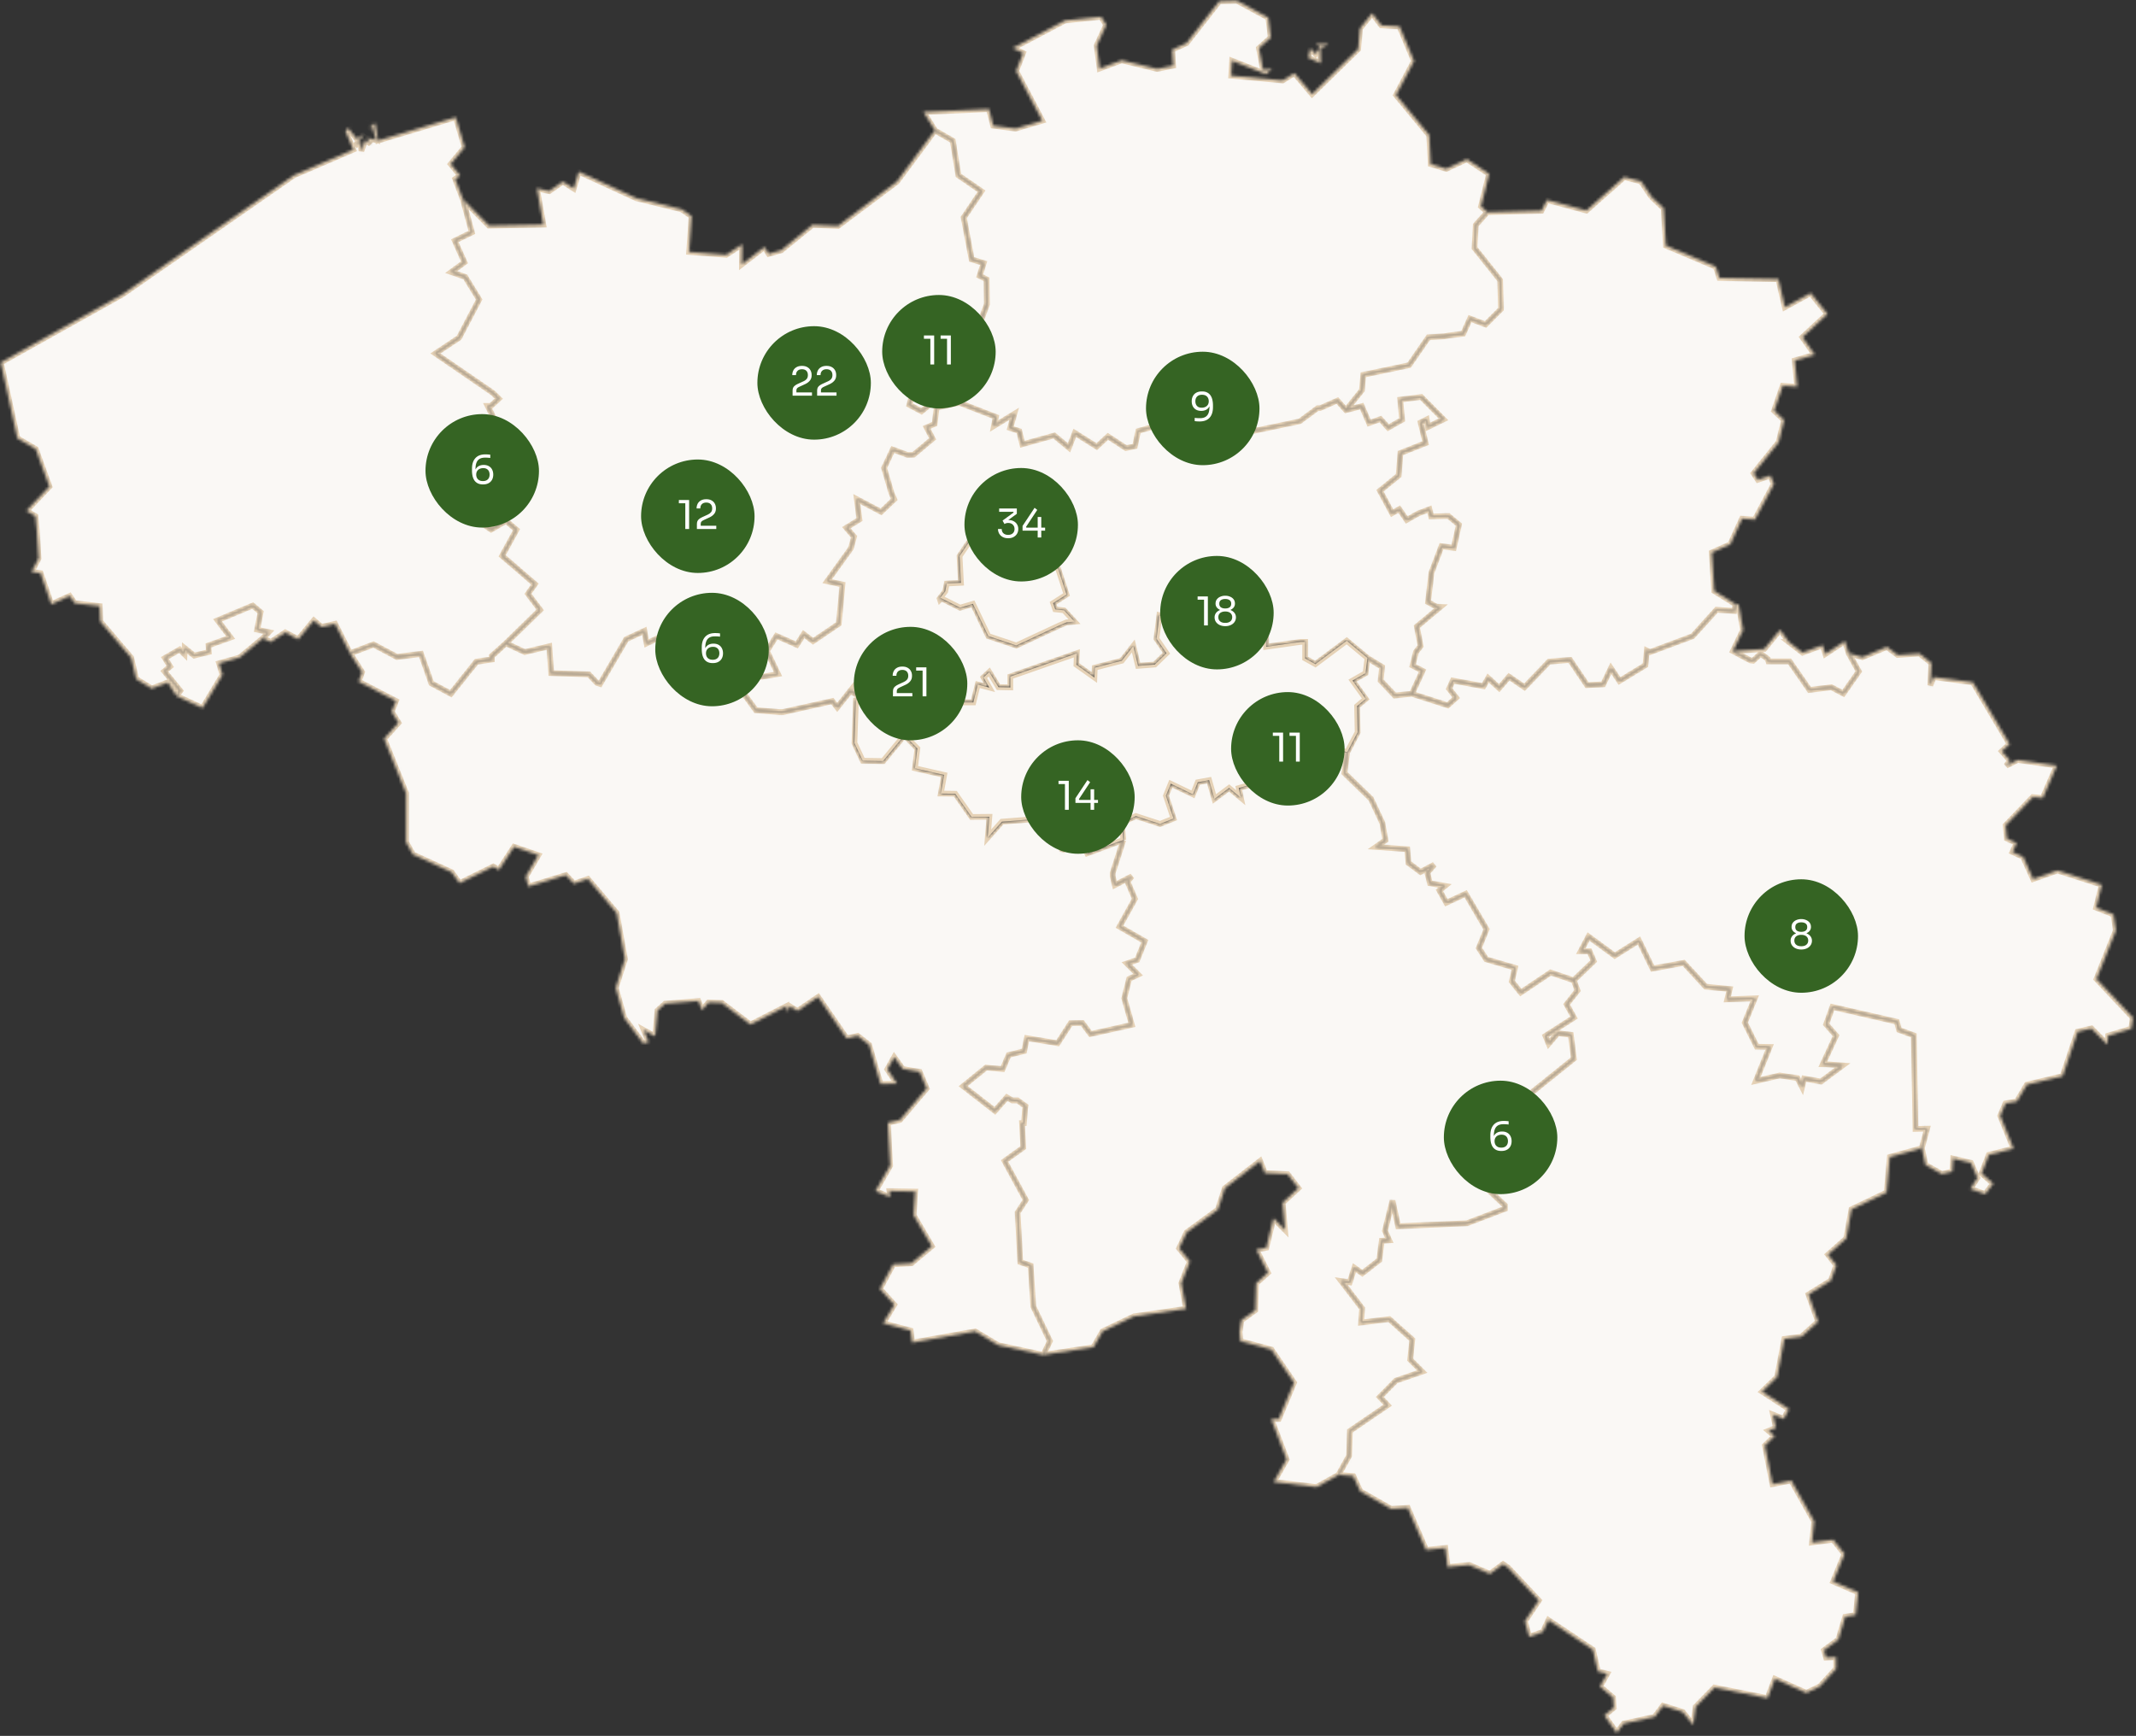
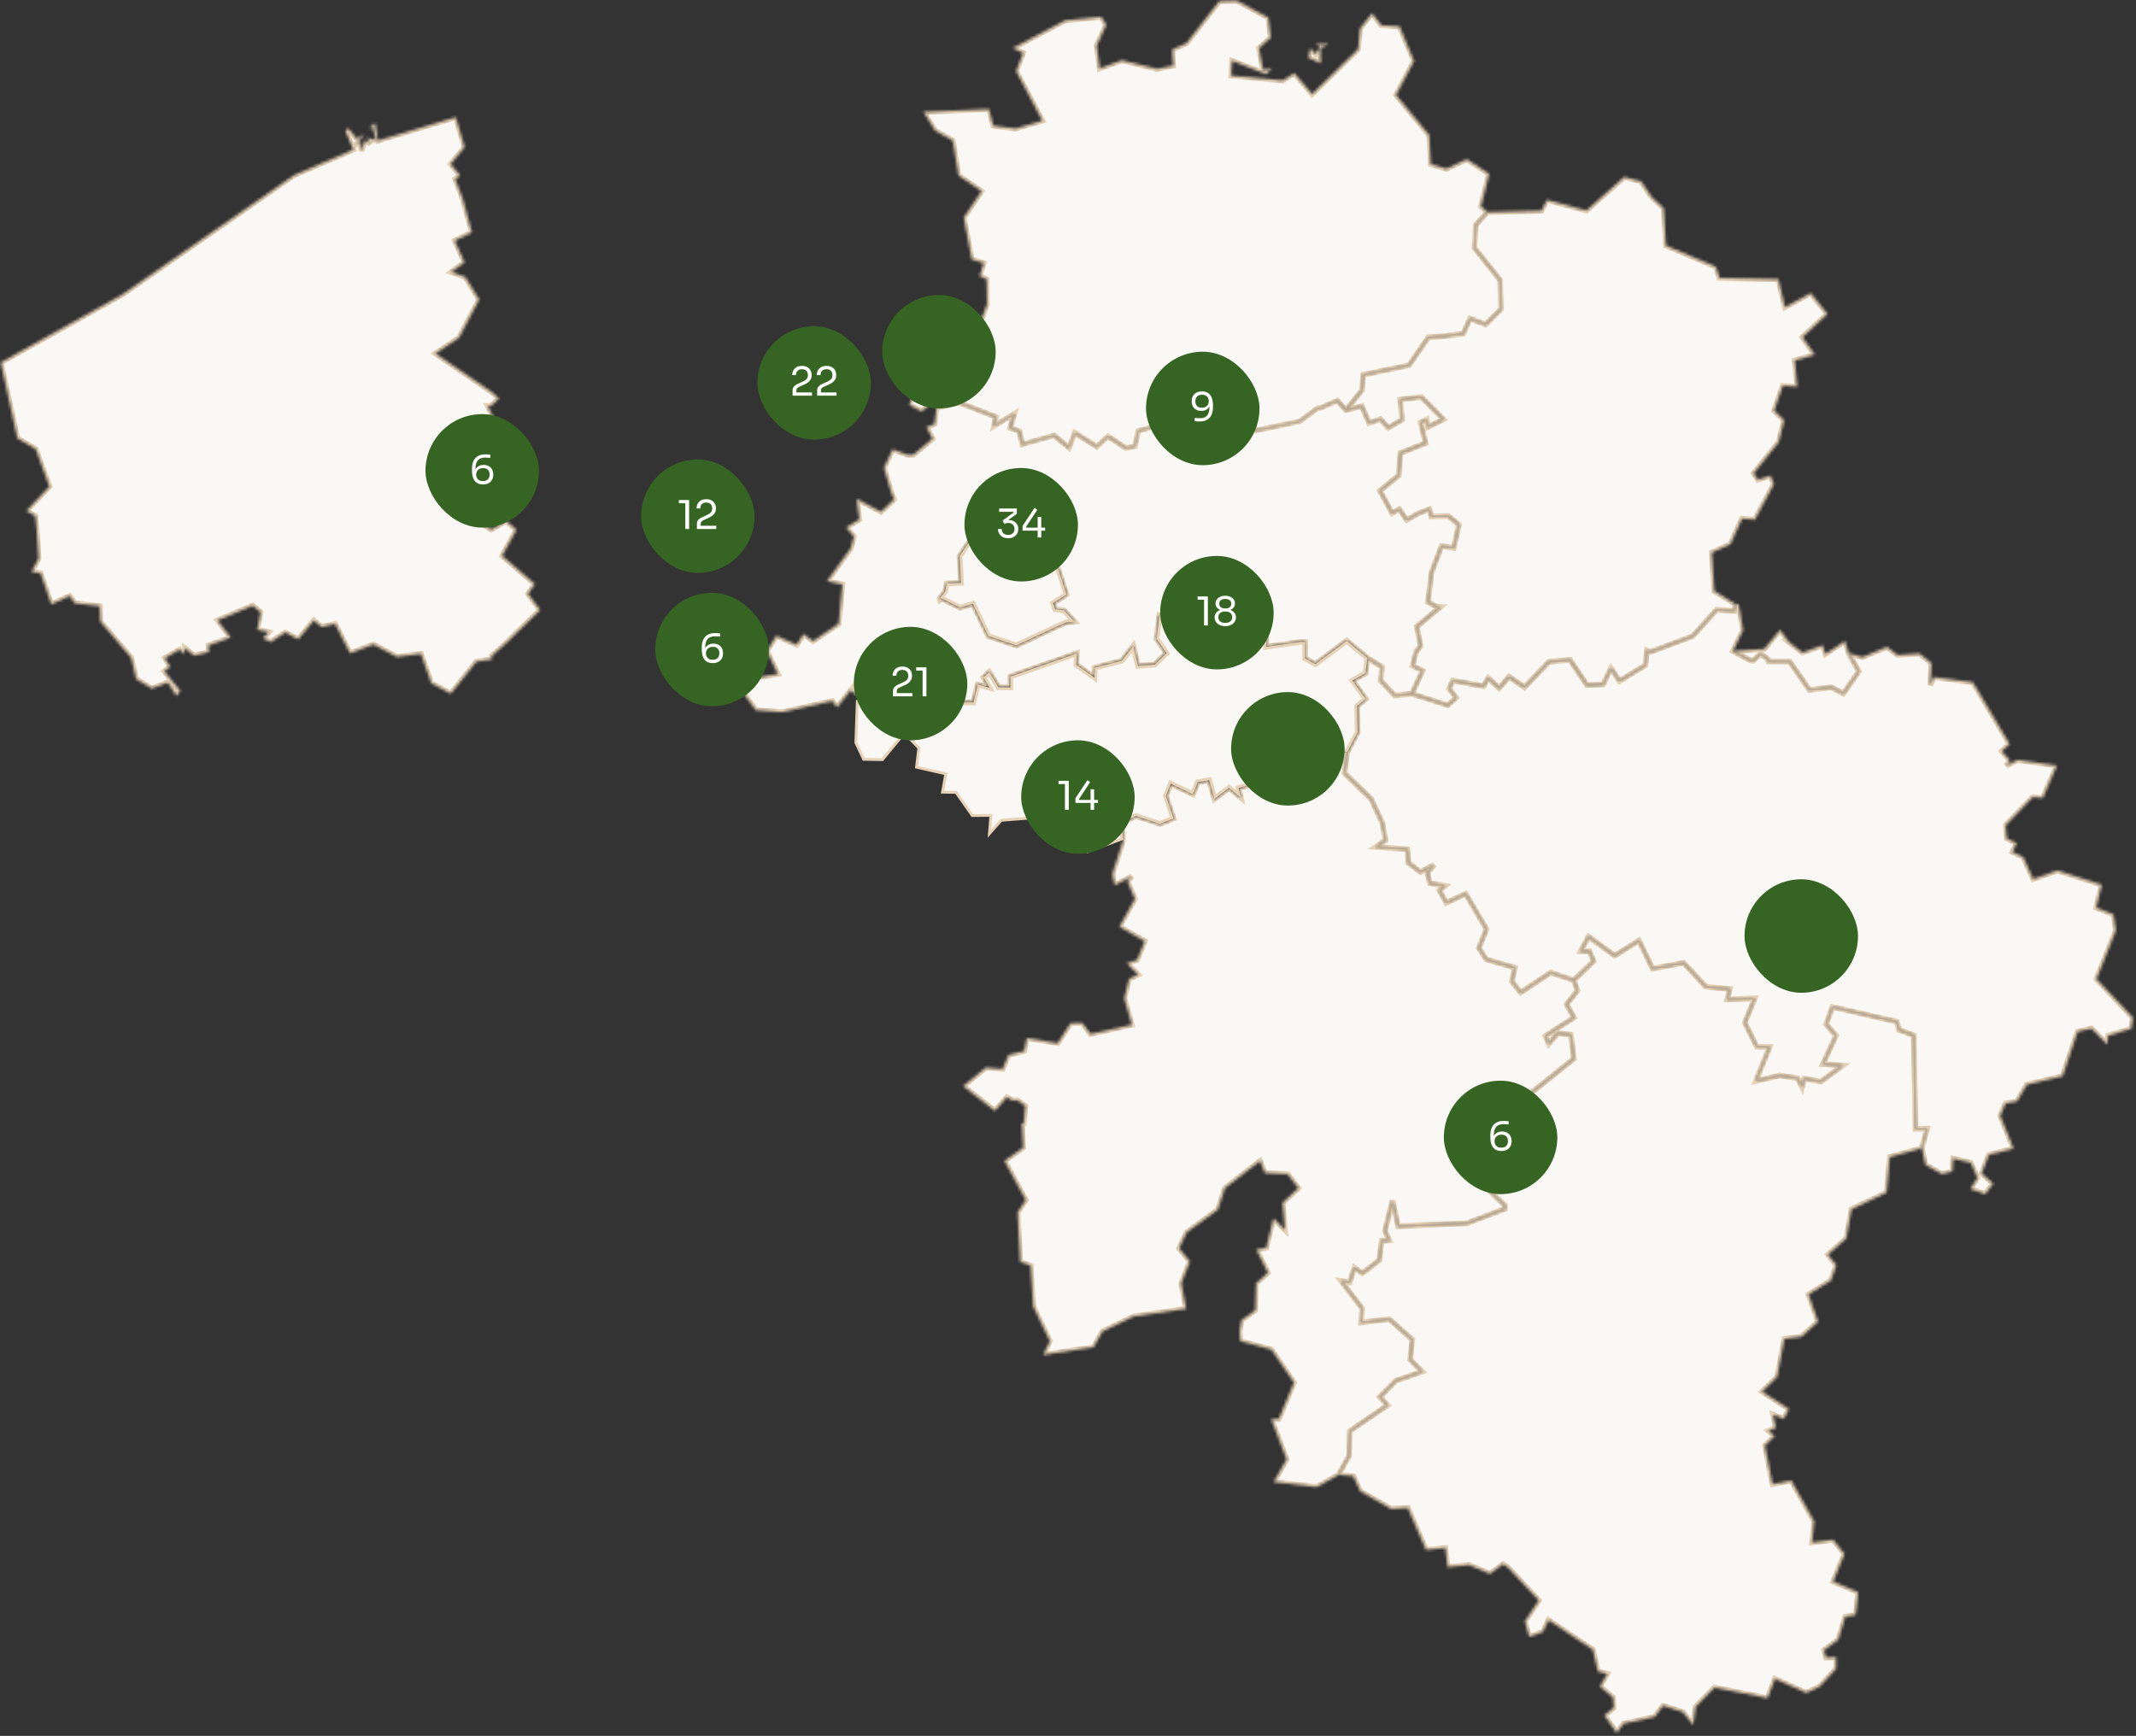
<svg xmlns="http://www.w3.org/2000/svg" fill="none" viewBox="0 0 753 612">
  <rect x="0" y="0" width="753" height="612" fill="#333333" stroke="none" />
  <mask id="a" fill="#fff">
    <path d="m468.464 15.572-3 1.43.14 5.29-4.42-1.93.72-3.33 1.87 1.99 1.65-2.43-1.58-1.06 4.62.04ZM436.034.252l11.07 5.98.88 7.01-4.16 3.74 1.42 7.59 3.17-.25-2.18 1.77-11.89-4.67-.31 5.26 18.11 1.68 4.16-2.55 6.24 7.37 16.24-15.84.64-7.29 4.28-5.36 3.25 4.24 6.42.4 5.1 12.2-6.34 11.98 11.71 14.17.53 10.19 5.47 1.65 7.26-3.38 7.84 5.18-2.86 11.45 2.24 2.02-4.08 4.56-.41 8.09 9.03 11.33.27 10.21-5.41 5.41-5.5-2.07-2.39 5.32-5.17.65-1.58.28-5.52.34-6.79 9.82-16.18 3.4-.47 5.43-5.62 7.04-3.02-3.36-6.05 2.68h-.91l-6.32 4.66-15.62 3.27-5.06-8.57-5.99 4.41-5.39-.49-7 8.42 1.93-4.87-4.49-3.18-15.29 4.41-1.17 5.4-3.15.65-6.36-4.16-3.93 3.64-7.76-4.87-2.04 5.27-5.21-4.35-11.22 3.11-1.11-4.66-3.19-1.05 1.42-5.06-7.12 4.35.64-3.24-12.88-5-7.96 1.76-1.46-1.94-3.89 3.21-4.28-2.28 1.5-5.43-2.28-1.02-2.28-12.32 7.14-6.4 7.1 2.23 12.8-3.52 3.35-9.06-.14-8.76-2.45-1.21 1.42-4.52-4.24-1.3-2.78-14.75 6.24-9.27-8.11-5.58-2-12.23-6.28-3.6-4.08-6.56 23.09-.99 1.5 5.84 7.92 1.02 9.38-2.77-9.22-17.51 2.45-6.35-3.6-1.74 18.44-9.75 12.66-1.28 1.81 2.83-3.35 7.32 1.05 8.09 7.76-2.89 12.49 3.02 5.66-1.15-.35-5.63 5.04-2.3 11.57-14.8 6.2-.17Z" />
  </mask>
  <path fill="#FAF8F5" stroke="#E6D2B6" stroke-width="2" d="m468.464 15.572-3 1.43.14 5.29-4.42-1.93.72-3.33 1.87 1.99 1.65-2.43-1.58-1.06 4.62.04ZM436.034.252l11.07 5.98.88 7.01-4.16 3.74 1.42 7.59 3.17-.25-2.18 1.77-11.89-4.67-.31 5.26 18.11 1.68 4.16-2.55 6.24 7.37 16.24-15.84.64-7.29 4.28-5.36 3.25 4.24 6.42.4 5.1 12.2-6.34 11.98 11.71 14.17.53 10.19 5.47 1.65 7.26-3.38 7.84 5.18-2.86 11.45 2.24 2.02-4.08 4.56-.41 8.09 9.03 11.33.27 10.21-5.41 5.41-5.5-2.07-2.39 5.32-5.17.65-1.58.28-5.52.34-6.79 9.82-16.18 3.4-.47 5.43-5.62 7.04-3.02-3.36-6.05 2.68h-.91l-6.32 4.66-15.62 3.27-5.06-8.57-5.99 4.41-5.39-.49-7 8.42 1.93-4.87-4.49-3.18-15.29 4.41-1.17 5.4-3.15.65-6.36-4.16-3.93 3.64-7.76-4.87-2.04 5.27-5.21-4.35-11.22 3.11-1.11-4.66-3.19-1.05 1.42-5.06-7.12 4.35.64-3.24-12.88-5-7.96 1.76-1.46-1.94-3.89 3.21-4.28-2.28 1.5-5.43-2.28-1.02-2.28-12.32 7.14-6.4 7.1 2.23 12.8-3.52 3.35-9.06-.14-8.76-2.45-1.21 1.42-4.52-4.24-1.3-2.78-14.75 6.24-9.27-8.11-5.58-2-12.23-6.28-3.6-4.08-6.56 23.09-.99 1.5 5.84 7.92 1.02 9.38-2.77-9.22-17.51 2.45-6.35-3.6-1.74 18.44-9.75 12.66-1.28 1.81 2.83-3.35 7.32 1.05 8.09 7.76-2.89 12.49 3.02 5.66-1.15-.35-5.63 5.04-2.3 11.57-14.8 6.2-.17Z" mask="url(#a)" />
  <path fill="#FAF8F5" stroke="#E6D2B6" d="m349.188 242.174-1.845-3.238 1.285-1.208 2.929 4.804.142.234.274.006 4.18.09.511.011v-3.986l22.429-7.821-.139 3.275-.011.271.222.158 6.36 4.51.754.534.035-.924.116-3.097 9.168-2.357.165-.042.105-.134 3.411-4.363 1.429 5.981.099.415.426-.033 5.9-.46.179-.014.13-.125 4.12-3.99.303-.293-.238-.348-3.394-4.965.914-7.44 9.2 2.835.201.061.184-.1 3.125-1.695.578 1.551.421 1.126.502-1.092 1.744-3.79 6.472-1.329 5.821 2.42 4.075 6.495.136.218.256.016 3.947.25.035 3.456.006.57.564-.08 12.245-1.735h.943l-.018 5.318-.001.294.257.144 3.63 2.03.283.159.26-.195 10.734-8.014 6.786 5.643-.614 4.85-4.352 2.476-.483.275.324.451 4.369 6.083-2.694 2.252-.184.154.005.241.197 9.081-3.421 6.552-5.892-1.381-.316-.074-.197.259-4.473 5.9-5.314-.466-.625-.055.086.621.231 1.682-21.635 6.27-.45.13.1.457.438 1.994-3.019-2.515-.304-.254-.316.238-4.587 3.442-1.672-5.928-.123-.438-.448.082-4.01.73-.273.05-.102.258-1.493 3.78-7.335-3.527-.482-.231-.199.495-1.71 4.25-.069.171.059.174 2.53 7.582-4.153 1.658-8.328-2.723-.188-.062-.18.084-5 2.35-.317.149.032.35.525 5.698-11.978 4.44-1.941-3.935-.164-.334-.366.062-4.98.83-.223.037-.119.191-.7 1.119.473-7.332.047-.737-.702.23-3.668 1.2-7.215-3.163-.115-.05-.125.009-10.51.82-.201.016-.134.15-4.036 4.535.478-5.872.045-.545-.548.005-6.017.057-5.589-7.964-.147-.21-.255-.003-4.51-.062 1.085-5.989.085-.471-.466-.106-9.87-2.25.795-6.532.029-.238-.167-.172-4.57-4.68-.39-.398-.354.43-7.357 8.934-6.617-.111-2.756-5.878.522-14.609 3.323-.885-.063-.979-1.196-.158 9.181-6.276 4.481 6.844.168.257.306-.034 5.307-.598 7.56 5.885.367.286.311-.346 2.751-3.054h8.79l.093-.381 1.429-5.816 3.579.94 1.15.303-.589-1.034Zm16.849-55.419.053.12.105.078.64.476 1.269 4.782-2.695 3.241-.355.428.463.308 7.115 4.734 2.757 8.467-4.415 2.832-.332.213.13.372.76 2.18.103.298.314.035 2.904.319 2.871 3.104-1.744.152-.079.007-.074.031-2.53 1.08-.007.003-.007.003-15.03 6.996-9.49-3.179-5.338-11.159-.185-.385-.409.122-4.34 1.293-6.244-3.146 1.362-1.763.072-.092.023-.114.482-2.379 4.613-.231.501-.025-.027-.501-.491-9.262 3.134-4.644 3.266-3.022 1.022-.593.02-.011.019-.013 2.696-1.911 1.053-.227 7.132 1.302.275.05.187-.208 3.847-4.283 2.155 1.582.007.005.008.006 1.872 1.27.562 1.259Z" />
  <mask id="b" fill="#fff">
-     <path d="m178.354 226.792 6.65 3.1 8.66-2.06.64 9.47 13.31.46 2.86 3.03 1.07.34 9.22-15.76 6.4-2.98.8 4.45 8.66-4.17-.95 3.07 4.16 7.21 6.96-.71 5.49 2.64 7.96-2.94 3.15 5.73-1.15 6.93 4.26 5.82 8.27.64h1.3l17.37-3.86 1.71 2.21 5.04-6.31v.71l2.76 1.72 2.49.34-3.68.98-.54 15.09 2.94 6.27 7.18.12 7.51-9.12 4.57 4.68-.86 6.97 10.31 2.35-1.19 6.57 5.1.06 5.74 8.19 6.28-.06-.6 7.36 5.04-5.65 10.5-.82 7.39 3.24 3.85-1.25-.6 9.31 1.75-2.81 4.98-.82 2.14 4.33 12.76-4.73-3.77 11.72v1.01l.76 3.2 6.03-3.11-1.56 1.86 2.63 6.1-5.45 9.81 8.91 5.12-2.67 6.61-3.64 1.22 3.97 3.96-3.17 1.49-1.71 6.84 2.67 9.36-14.57 3.25-2.9-3.89-4.1.06-4.57 7.08-10.87-1.82-.95 4.59-5.47 1.37-2.12 4.98-5.84-.55-8.07 6.55 11.19 8.71 4.22-4.76 1.89 1.09h1.91l2.76 2-.16 1.03-.39 4.97h-.68l.45 8.61-6.59 4.73 7.49 13.77-2.88 4.39.93 17.47 3.66 1.27.93 14.4 5.85 12.22-2.31 4.85-15.93-3.44-8.13-4.85-22.2 3.95-.56-4.25-9.67-2.59 3.91-6.52-5.06-5.58 4.67-8.67 6.44-.36 7.2-6.01-6.42-10.92.54-8.35-9.08-.15.23 2.12-5.12-2.18 5.17-8.96-.84-15.09 4.3-1 9.4-11.1-2.47-5.86-5.95-1-3.03-4.19-2.43 4.31 3.38 5.07-5.76.09-4.03-13.81-4.05-3.16-3.85.91-10.08-14.62-7.31 4.96-2.61-1.64-1.01 2.07-.16-2.19-12.76 6.53-10.1-7.63-4.67-.15-2.3 2.71-1.3-3.22-11.71.94-2.68 2.4-.82 9.12-4.03-2.22 1.71 4.22-1.89.49-6.71-8.99-2.98-10.61 3.23-10.13-2.92-16.26-10.13-12.01-4.92 1.68-2.84-3.02-13.25 4.03-.89-3.48 4.44-7.6-8.58-2.93-5.33 8.15-2-1.19-11.87 5.86-2.84-3.9-13.6-6.22-2.45-4.36.02-17.26-7.72-19.17 5.06-5.63-2.41-3.92 1.52-3.8-13.17-6.83 1.21-3.31-4.2-6.59 8.25-3.13 8.25 4.39 8.5-1.07 3.64 10.36 6.87 3.68 9.03-11.28 5.41-.8v-1.2l4.97-4.54Zm-116.15 18.54 1.36-1.78-5.62-6.9 2.04-1.69-1.85-2.97 5.19-3.01 1.71 1.69.06-2.21 3.37 2.67 5.15-1.26-.12-2.33 7.8-2.79-4.61-6.08 12.39-5.19 2.8 2.33-1.21 6.17 4.07.86-2.04 2.15-8.21 6.81-7.26 2.05 1.23 4.05-7.04 11.7-9.21-4.27Z" />
-   </mask>
+     </mask>
  <path fill="#FAF8F5" stroke="#E6D2B6" stroke-width="2" d="m178.354 226.792 6.65 3.1 8.66-2.06.64 9.47 13.31.46 2.86 3.03 1.07.34 9.22-15.76 6.4-2.98.8 4.45 8.66-4.17-.95 3.07 4.16 7.21 6.96-.71 5.49 2.64 7.96-2.94 3.15 5.73-1.15 6.93 4.26 5.82 8.27.64h1.3l17.37-3.86 1.71 2.21 5.04-6.31v.71l2.76 1.72 2.49.34-3.68.98-.54 15.09 2.94 6.27 7.18.12 7.51-9.12 4.57 4.68-.86 6.97 10.31 2.35-1.19 6.57 5.1.06 5.74 8.19 6.28-.06-.6 7.36 5.04-5.65 10.5-.82 7.39 3.24 3.85-1.25-.6 9.31 1.75-2.81 4.98-.82 2.14 4.33 12.76-4.73-3.77 11.72v1.01l.76 3.2 6.03-3.11-1.56 1.86 2.63 6.1-5.45 9.81 8.91 5.12-2.67 6.61-3.64 1.22 3.97 3.96-3.17 1.49-1.71 6.84 2.67 9.36-14.57 3.25-2.9-3.89-4.1.06-4.57 7.08-10.87-1.82-.95 4.59-5.47 1.37-2.12 4.98-5.84-.55-8.07 6.55 11.19 8.71 4.22-4.76 1.89 1.09h1.91l2.76 2-.16 1.03-.39 4.97h-.68l.45 8.61-6.59 4.73 7.49 13.77-2.88 4.39.93 17.47 3.66 1.27.93 14.4 5.85 12.22-2.31 4.85-15.93-3.44-8.13-4.85-22.2 3.95-.56-4.25-9.67-2.59 3.91-6.52-5.06-5.58 4.67-8.67 6.44-.36 7.2-6.01-6.42-10.92.54-8.35-9.08-.15.23 2.12-5.12-2.18 5.17-8.96-.84-15.09 4.3-1 9.4-11.1-2.47-5.86-5.95-1-3.03-4.19-2.43 4.31 3.38 5.07-5.76.09-4.03-13.81-4.05-3.16-3.85.91-10.08-14.62-7.31 4.96-2.61-1.64-1.01 2.07-.16-2.19-12.76 6.53-10.1-7.63-4.67-.15-2.3 2.71-1.3-3.22-11.71.94-2.68 2.4-.82 9.12-4.03-2.22 1.71 4.22-1.89.49-6.71-8.99-2.98-10.61 3.23-10.13-2.92-16.26-10.13-12.01-4.92 1.68-2.84-3.02-13.25 4.03-.89-3.48 4.44-7.6-8.58-2.93-5.33 8.15-2-1.19-11.87 5.86-2.84-3.9-13.6-6.22-2.45-4.36.02-17.26-7.72-19.17 5.06-5.63-2.41-3.92 1.52-3.8-13.17-6.83 1.21-3.31-4.2-6.59 8.25-3.13 8.25 4.39 8.5-1.07 3.64 10.36 6.87 3.68 9.03-11.28 5.41-.8v-1.2l4.97-4.54Zm-116.15 18.54 1.36-1.78-5.62-6.9 2.04-1.69-1.85-2.97 5.19-3.01 1.71 1.69.06-2.21 3.37 2.67 5.15-1.26-.12-2.33 7.8-2.79-4.61-6.08 12.39-5.19 2.8 2.33-1.21 6.17 4.07.86-2.04 2.15-8.21 6.81-7.26 2.05 1.23 4.05-7.04 11.7-9.21-4.27Z" mask="url(#b)" />
  <mask id="c" fill="#fff">
    <path d="m612.914 213.102 1.56 9.02-3.58 7.43 6.17 3.28.95.12 2.67-2.48 2.47 1.84.27.86h7.45l7.02 10.08 7.72-.95 4.22 2.21 5.45-7.79-3.56-6.41 4.83 1.38 8.65-3.61 3.76 2.85 7.72-.52 4.2 3.37-.39 7.85 1.19-2.92 13.83 1.84 12.92 21.77-2.75 2.54 2.9 3.28-1.32 1.8 4.01-2.02 13.81 1.99-4.94 11.43-3.54-.33-9.57 9.96.44 4.67 3.44 1.58-1.47 3.15 3.77 1.74 3.52 7.81 8.58-3.02 15.62 5.03-1.98 8.08 6.1 2.4.86 5.61-6.85 17.14 12.84 13.62-.58 3.89-8.17 2.46-.24 3.13-5.62-5.68-4.88 1.15-5.29 15.67-12.59 3-3.54 5.92-4 .7-1.85 4.36 4.67 11.55-8.7 2.21-2.53 6.57 4.07 3.54-2.8 3.73-5.22-1.82 2.45-3.93-2.29-5.27-6.25-1.49-.29 4.55-3.67.9-5.8-3.24-1.28-5.9 1.84-6.85-4.08.09-.58-32.98-5.22-1.95-.78-2.88-22.7-5.2-2.21 6.11 3.5 3.98-4.67 10.08h1.03l5.95.46-7.64 5.67-5.94-1.06-.72 3-1.61-3.15-6.28-.94-8.39 1.94 4.85-11.99-4.54-.09-4.22-8.48 3.5-8.57-9.68.36.87-3.65-8.48-.82-7.76-8.39-10.97 2-4.79-9.89-8.54 5.36-9.24-6.76-2.74 5.18h3.07l1.5 3.47-7.06 6.78-8.13-2.74-10.54 7.06-3.15-3.92 1.12-4.81-10.13-2.98-2.61-3.99 2.71-6.61-7.36-12.52-6.81 3.17-2.45-4.36 1.99-1.59-5.31-.91-.94-3.75 2.45-2.81-4.84 2.56-4.26-3.17-.41-4.85-11.09-.79 3.39-2.38-1.09-6.08-3.99-8.49-9.39-9.11 1.01-7.37 3.66-7.01-.2-9.21 3.05-2.55-4.64-6.46 4.57-2.6.68-5.37 5.15 3.16-.48 4.84 4.96 5.24 6.05-.61 12.62 4.07 2.98-2.69-2.49-3.16 1.3-2.88 10.82 1.99 1.63-2.88 3.89 3.56 3.46-4.02 5.47 3.71 8.66-9.04 7.39-.58 5.99 8.88 5.7-.3 2.72-5.67 3.02 4.5 9.14-5.57.49-5.16 1.1.56 15.04-5.62 8.46-9.33 6.25.43.44-2.33 1.09.03Z" />
  </mask>
  <path fill="#FAF8F5" stroke="#E6D2B6" stroke-width="2" d="m612.914 213.102 1.56 9.02-3.58 7.43 6.17 3.28.95.12 2.67-2.48 2.47 1.84.27.86h7.45l7.02 10.08 7.72-.95 4.22 2.21 5.45-7.79-3.56-6.41 4.83 1.38 8.65-3.61 3.76 2.85 7.72-.52 4.2 3.37-.39 7.85 1.19-2.92 13.83 1.84 12.92 21.77-2.75 2.54 2.9 3.28-1.32 1.8 4.01-2.02 13.81 1.99-4.94 11.43-3.54-.33-9.57 9.96.44 4.67 3.44 1.58-1.47 3.15 3.77 1.74 3.52 7.81 8.58-3.02 15.62 5.03-1.98 8.08 6.1 2.4.86 5.61-6.85 17.14 12.84 13.62-.58 3.89-8.17 2.46-.24 3.13-5.62-5.68-4.88 1.15-5.29 15.67-12.59 3-3.54 5.92-4 .7-1.85 4.36 4.67 11.55-8.7 2.21-2.53 6.57 4.07 3.54-2.8 3.73-5.22-1.82 2.45-3.93-2.29-5.27-6.25-1.49-.29 4.55-3.67.9-5.8-3.24-1.28-5.9 1.84-6.85-4.08.09-.58-32.98-5.22-1.95-.78-2.88-22.7-5.2-2.21 6.11 3.5 3.98-4.67 10.08h1.03l5.95.46-7.64 5.67-5.94-1.06-.72 3-1.61-3.15-6.28-.94-8.39 1.94 4.85-11.99-4.54-.09-4.22-8.48 3.5-8.57-9.68.36.87-3.65-8.48-.82-7.76-8.39-10.97 2-4.79-9.89-8.54 5.36-9.24-6.76-2.74 5.18h3.07l1.5 3.47-7.06 6.78-8.13-2.74-10.54 7.06-3.15-3.92 1.12-4.81-10.13-2.98-2.61-3.99 2.71-6.61-7.36-12.52-6.81 3.17-2.45-4.36 1.99-1.59-5.31-.91-.94-3.75 2.45-2.81-4.84 2.56-4.26-3.17-.41-4.85-11.09-.79 3.39-2.38-1.09-6.08-3.99-8.49-9.39-9.11 1.01-7.37 3.66-7.01-.2-9.21 3.05-2.55-4.64-6.46 4.57-2.6.68-5.37 5.15 3.16-.48 4.84 4.96 5.24 6.05-.61 12.62 4.07 2.98-2.69-2.49-3.16 1.3-2.88 10.82 1.99 1.63-2.88 3.89 3.56 3.46-4.02 5.47 3.71 8.66-9.04 7.39-.58 5.99 8.88 5.7-.3 2.72-5.67 3.02 4.5 9.14-5.57.49-5.16 1.1.56 15.04-5.62 8.46-9.33 6.25.43.44-2.33 1.09.03Z" mask="url(#c)" />
  <mask id="d" fill="#fff">
    <path d="m630.584 226.332 4.86 3.77 7.08-2.61.97 3.1 6.89-4.54 1.34 4.26 3.56 6.41-5.45 7.78-4.22-2.21-7.72.95-7.02-10.08h-7.45l-.27-.86-2.47-1.84-2.67 2.48-.95-.12-6.17-3.28 11.07-.74 5.58-6.75 3.04 4.28Zm-48.4-156.94 4.32 4.06.78 13.15 17.6 7.46 1.26 3.93 20.78.43 2.28 9.9 9.1-4.98 5.89 7.36-8.81 8.19 4.34 6.18-7.02 2.01.84 9.29-5.08-.37-3.05 8.8 3.52 3.3-1.93 7.83-8.81 10.94 1.5 2.28 4.4-1.48 1.23 2.99-6.71 12.56-4.51-.34-4.12 9.01-6.54 2.92.86 13.55 7.55 4.7-.45 2.33-6.24-.43-8.46 9.33-15.04 5.61-1.11-.55-.49 5.15-9.14 5.58-3.02-4.51-2.72 5.67-5.7.31-5.99-8.89-7.39.58-8.66 9.04-5.47-3.71-3.46 4.01-3.89-3.55-1.63 2.88-10.84-1.97-1.3 2.88 2.49 3.16-2.98 2.7-12.63-4.07 3.75-8.12-3.52-1.81 1.21-4.81 1.62-2.09-1.3-6.87 8.29-6.94-1.38-.06-2.98-1.63 1.19-10.32 3.56-9.38 4.32.58 1.81-8.18-3.68-3.05-6.11.15-.6-2.55-3.97 1.51-4.03 2.28-2.65-3.82-2.51 1.45-4.28-7.94 6.58-5.36.64-7.92 8.87-3.51-1.75-7.25 2.14-1.08.41 2.65 5.5-2.68-7.84-7.9-7.39.93.64 7.13-4.9 2.78-2.74-3.05-3.99 1.42-2.59-5.98-5.58 1.42 5.62-7.04.47-5.43 16.18-3.4 6.79-9.82 5.52-.34 1.58-.28 5.17-.65 2.39-5.32 5.5 2.07 5.41-5.41-.27-10.21-9.03-11.33.41-8.09 4.08-4.56 19.1-.5 1.93-3.78 13.91 3.72 13.34-11.82 5.93 1.55 3.68 5.42Z" />
  </mask>
  <path fill="#FAF8F5" stroke="#E6D2B6" stroke-width="2" d="m630.584 226.332 4.86 3.77 7.08-2.61.97 3.1 6.89-4.54 1.34 4.26 3.56 6.41-5.45 7.78-4.22-2.21-7.72.95-7.02-10.08h-7.45l-.27-.86-2.47-1.84-2.67 2.48-.95-.12-6.17-3.28 11.07-.74 5.58-6.75 3.04 4.28Zm-48.4-156.94 4.32 4.06.78 13.15 17.6 7.46 1.26 3.93 20.78.43 2.28 9.9 9.1-4.98 5.89 7.36-8.81 8.19 4.34 6.18-7.02 2.01.84 9.29-5.08-.37-3.05 8.8 3.52 3.3-1.93 7.83-8.81 10.94 1.5 2.28 4.4-1.48 1.23 2.99-6.71 12.56-4.51-.34-4.12 9.01-6.54 2.92.86 13.55 7.55 4.7-.45 2.33-6.24-.43-8.46 9.33-15.04 5.61-1.11-.55-.49 5.15-9.14 5.58-3.02-4.51-2.72 5.67-5.7.31-5.99-8.89-7.39.58-8.66 9.04-5.47-3.71-3.46 4.01-3.89-3.55-1.63 2.88-10.84-1.97-1.3 2.88 2.49 3.16-2.98 2.7-12.63-4.07 3.75-8.12-3.52-1.81 1.21-4.81 1.62-2.09-1.3-6.87 8.29-6.94-1.38-.06-2.98-1.63 1.19-10.32 3.56-9.38 4.32.58 1.81-8.18-3.68-3.05-6.11.15-.6-2.55-3.97 1.51-4.03 2.28-2.65-3.82-2.51 1.45-4.28-7.94 6.58-5.36.64-7.92 8.87-3.51-1.75-7.25 2.14-1.08.41 2.65 5.5-2.68-7.84-7.9-7.39.93.64 7.13-4.9 2.78-2.74-3.05-3.99 1.42-2.59-5.98-5.58 1.42 5.62-7.04.47-5.43 16.18-3.4 6.79-9.82 5.52-.34 1.58-.28 5.17-.65 2.39-5.32 5.5 2.07 5.41-5.41-.27-10.21-9.03-11.33.41-8.09 4.08-4.56 19.1-.5 1.93-3.78 13.91 3.72 13.34-11.82 5.93 1.55 3.68 5.42Z" mask="url(#d)" />
  <mask id="e" fill="#fff">
    <path d="m554.774 345.612 7.06-6.78-1.5-3.47h-3.07l2.74-5.18 9.24 6.76 8.54-5.36 4.79 9.89 10.97-2 7.76 8.39 8.48.82-.87 3.65 9.68-.36-3.5 8.57 4.22 8.48 4.54.09-4.85 11.99 8.39-1.94 6.28.94 1.61 3.15.72-3 5.94 1.06 7.64-5.67-5.95-.46h-1.03l4.67-10.08-3.5-3.98 2.21-6.11 22.7 5.2.78 2.88 5.22 1.95.58 32.98 4.08-.09-1.84 6.85-11.29 3.12-1.1 12.5-12.4 5.93-1.86 10.31-6.44 5.68 2.95 3.72-1.9 5.41-7.92 4.92 3.39 9.59-5.88 5.31-6.01.76-2.53 13.41-5.33 5.18 9.48 6.14-1.85 3.49-3.78-1.53 1.03 4.66-2.64 1.06 2.2 1.86-3.45 3.34 2.69 13.59 6.59-1.29 8.11 14.44-.77 7.42 7.45-.96 4 5.01-4 9.74 8.83 3.81-.88 7.97-3.71.63-2.4 8.05-5.09 3.74.76 2.61 3.52-.18.02 4.09-5.72 6.22-4.77 2.31-11.09-4.97-2.6 6.82-18.72-3.74-6.63 6.82-.84 6.36-3.77-4.6-6.89-2.18-2.93 3.94-10.92 2.36-2.47 3.29-4.35-6.15 3.3-2.72-.25-3.62-4.59-3.86 2.53-4.51-3.29-.81-1.75-7.66-15.66-10.45-1.98 4.17-4.83 1.73-1.5-5.48 4.91-7.34-10.8-11.54-1.81-1.26-4.63 3.42-7.29-3.12-7.63.72-.8-6.71-6.78.69-6.46-14.83-5.84.36-10.91-6.22-2.47-5.35-5.2-.45 3.74-6.7.29-8.78 13.27-9.06-2.75-2.89 5.67-5.76 9.27-3.19-4.24-4.22.76-7.05-8.11-7.24-9.94 1.21.35-5.01-7.35-9.6 2.99.45 1.66-5.16 2.78 1.96 5.99-4.65.87-6.83 2.63-.15-1.52-3.36 2.67-10.61 2 9.01 24.26-1.06 13.36-5.08v-1.21l-5.21-4.93 8.17-4.48-.66-3.3-7.12-8.51 1.3-1.73-3.38-.82 2.41-2.85-7.53-3.27 9.73-3.27-1.25-3.37 5.53-2.76 2.94 2.09 3.52-1.79 15.87-12.74-1.07-8.42-4.63-.57-3.17 3.73-1.15-2.76 10.06-6.47-2.59-4.65 3.85-4.9-1.36-3.59Z" />
  </mask>
  <path fill="#FAF8F5" stroke="#E6D2B6" stroke-width="2" d="m554.774 345.612 7.06-6.78-1.5-3.47h-3.07l2.74-5.18 9.24 6.76 8.54-5.36 4.79 9.89 10.97-2 7.76 8.39 8.48.82-.87 3.65 9.68-.36-3.5 8.57 4.22 8.48 4.54.09-4.85 11.99 8.39-1.94 6.28.94 1.61 3.15.72-3 5.94 1.06 7.64-5.67-5.95-.46h-1.03l4.67-10.08-3.5-3.98 2.21-6.11 22.7 5.2.78 2.88 5.22 1.95.58 32.98 4.08-.09-1.84 6.85-11.29 3.12-1.1 12.5-12.4 5.93-1.86 10.31-6.44 5.68 2.95 3.72-1.9 5.41-7.92 4.92 3.39 9.59-5.88 5.31-6.01.76-2.53 13.41-5.33 5.18 9.48 6.14-1.85 3.49-3.78-1.53 1.03 4.66-2.64 1.06 2.2 1.86-3.45 3.34 2.69 13.59 6.59-1.29 8.11 14.44-.77 7.42 7.45-.96 4 5.01-4 9.74 8.83 3.81-.88 7.97-3.71.63-2.4 8.05-5.09 3.74.76 2.61 3.52-.18.02 4.09-5.72 6.22-4.77 2.31-11.09-4.97-2.6 6.82-18.72-3.74-6.63 6.82-.84 6.36-3.77-4.6-6.89-2.18-2.93 3.94-10.92 2.36-2.47 3.29-4.35-6.15 3.3-2.72-.25-3.62-4.59-3.86 2.53-4.51-3.29-.81-1.75-7.66-15.66-10.45-1.98 4.17-4.83 1.73-1.5-5.48 4.91-7.34-10.8-11.54-1.81-1.26-4.63 3.42-7.29-3.12-7.63.72-.8-6.71-6.78.69-6.46-14.83-5.84.36-10.91-6.22-2.47-5.35-5.2-.45 3.74-6.7.29-8.78 13.27-9.06-2.75-2.89 5.67-5.76 9.27-3.19-4.24-4.22.76-7.05-8.11-7.24-9.94 1.21.35-5.01-7.35-9.6 2.99.45 1.66-5.16 2.78 1.96 5.99-4.65.87-6.83 2.63-.15-1.52-3.36 2.67-10.61 2 9.01 24.26-1.06 13.36-5.08v-1.21l-5.21-4.93 8.17-4.48-.66-3.3-7.12-8.51 1.3-1.73-3.38-.82 2.41-2.85-7.53-3.27 9.73-3.27-1.25-3.37 5.53-2.76 2.94 2.09 3.52-1.79 15.87-12.74-1.07-8.42-4.63-.57-3.17 3.73-1.15-2.76 10.06-6.47-2.59-4.65 3.85-4.9-1.36-3.59Z" mask="url(#e)" />
  <mask id="f" fill="#fff">
    <path d="m396.004 296.132-.56-6.08 5-2.35 8.5 2.78 4.76-1.9-2.68-8.03 1.71-4.25 7.82 3.76 1.69-4.28 4.01-.73 1.87 6.63 5.17-3.88 4.14 3.45-.75-3.42 22.05-6.39-.29-2.11 5.59.49 4.64-6.12 6.27 1.47-1.01 7.37 9.39 9.11 3.99 8.49 1.09 6.08-3.39 2.38 11.09.79.41 4.85 4.26 3.17 4.84-2.56-2.45 2.81.94 3.75 5.31.91-1.99 1.59 2.45 4.36 6.81-3.17 7.36 12.52-2.71 6.61 2.61 3.99 10.13 2.98-1.12 4.81 3.15 3.92 10.54-7.06 8.13 2.74 1.36 3.59-3.85 4.9 2.59 4.65-10.06 6.47 1.15 2.76 3.17-3.73 4.63.57 1.07 8.42-15.87 12.74-3.52 1.79-2.94-2.09-5.53 2.76 1.25 3.37-9.73 3.27 7.53 3.27-2.41 2.85 3.38.82-1.3 1.73 7.12 8.51.66 3.3-8.17 4.48 5.21 4.93v1.21l-13.36 5.08-24.26 1.06-2-9.01-2.67 10.61 1.52 3.36-2.63.15-.87 6.83-5.99 4.65-2.78-1.96-1.66 5.16-2.99-.45 7.35 9.6-.35 5.01 9.94-1.21 8.11 7.24-.76 7.05 4.24 4.22-9.27 3.19-5.67 5.76 2.75 2.89-13.27 9.06-.29 8.78-3.74 6.7-7.74 4.33-15.09-1.8 4.53-7.97-5.39-14.17 2.65-.09 5.35-12.79-7.96-11.66-10.97-2.99-.27-3.2.64-4.13 4.92-3.56.29-9.48 4.18-3.74-4.1-8.13 3.5-.66 2.53-10.4 4.07 4.11-.84-9.59 5.56-5.14-3.79-4.91-8.02-.39-1.71-4.3-12.41 9.63-2.45 7.53-11.03 8.05-2.64 5.59 3.79 4.65-3.01 7.64 1.69 9.06-18.4 2.65-11.03 5.28-3.23 5.61-17.69 2.68 2.32-4.85-5.86-12.22-.93-14.4-3.66-1.27-.93-17.47 2.88-4.38-7.49-13.78 6.59-4.72-.44-8.61h.68l.39-4.97.15-1.03-2.76-2.01h-1.91l-1.88-1.09-4.22 4.76-11.19-8.7 8.07-6.56 5.84.55 2.12-4.98 5.46-1.36.96-4.59 10.87 1.82 4.57-7.08 4.11-.06 2.9 3.89 14.57-3.25-2.67-9.36 1.71-6.84 3.17-1.5-3.96-3.95 3.63-1.22 2.67-6.61-8.91-5.11 5.45-9.81-2.63-6.1 1.56-1.86-6.03 3.11-.76-3.2v-1.01l3.77-11.71Z" />
  </mask>
  <path fill="#FAF8F5" stroke="#E6D2B6" stroke-width="2" d="m396.004 296.132-.56-6.08 5-2.35 8.5 2.78 4.76-1.9-2.68-8.03 1.71-4.25 7.82 3.76 1.69-4.28 4.01-.73 1.87 6.63 5.17-3.88 4.14 3.45-.75-3.42 22.05-6.39-.29-2.11 5.59.49 4.64-6.12 6.27 1.47-1.01 7.37 9.39 9.11 3.99 8.49 1.09 6.08-3.39 2.38 11.09.79.41 4.85 4.26 3.17 4.84-2.56-2.45 2.81.94 3.75 5.31.91-1.99 1.59 2.45 4.36 6.81-3.17 7.36 12.52-2.71 6.61 2.61 3.99 10.13 2.98-1.12 4.81 3.15 3.92 10.54-7.06 8.13 2.74 1.36 3.59-3.85 4.9 2.59 4.65-10.06 6.47 1.15 2.76 3.17-3.73 4.63.57 1.07 8.42-15.87 12.74-3.52 1.79-2.94-2.09-5.53 2.76 1.25 3.37-9.73 3.27 7.53 3.27-2.41 2.85 3.38.82-1.3 1.73 7.12 8.51.66 3.3-8.17 4.48 5.21 4.93v1.21l-13.36 5.08-24.26 1.06-2-9.01-2.67 10.61 1.52 3.36-2.63.15-.87 6.83-5.99 4.65-2.78-1.96-1.66 5.16-2.99-.45 7.35 9.6-.35 5.01 9.94-1.21 8.11 7.24-.76 7.05 4.24 4.22-9.27 3.19-5.67 5.76 2.75 2.89-13.27 9.06-.29 8.78-3.74 6.7-7.74 4.33-15.09-1.8 4.53-7.97-5.39-14.17 2.65-.09 5.35-12.79-7.96-11.66-10.97-2.99-.27-3.2.64-4.13 4.92-3.56.29-9.48 4.18-3.74-4.1-8.13 3.5-.66 2.53-10.4 4.07 4.11-.84-9.59 5.56-5.14-3.79-4.91-8.02-.39-1.71-4.3-12.41 9.63-2.45 7.53-11.03 8.05-2.64 5.59 3.79 4.65-3.01 7.64 1.69 9.06-18.4 2.65-11.03 5.28-3.23 5.61-17.69 2.68 2.32-4.85-5.86-12.22-.93-14.4-3.66-1.27-.93-17.47 2.88-4.38-7.49-13.78 6.59-4.72-.44-8.61h.68l.39-4.97.15-1.03-2.76-2.01h-1.91l-1.88-1.09-4.22 4.76-11.19-8.7 8.07-6.56 5.84.55 2.12-4.98 5.46-1.36.96-4.59 10.87 1.82 4.57-7.08 4.11-.06 2.9 3.89 14.57-3.25-2.67-9.36 1.71-6.84 3.17-1.5-3.96-3.95 3.63-1.22 2.67-6.61-8.91-5.11 5.45-9.81-2.63-6.1 1.56-1.86-6.03 3.11-.76-3.2v-1.01l3.77-11.71Z" mask="url(#f)" />
  <mask id="g" fill="#fff">
-     <path d="m329.574 45.992 6.28 3.6 2.01 12.23 8.11 5.59-6.25 9.27 2.79 14.75 4.24 1.3-1.42 4.52 2.45 1.21.13 8.75-3.34 9.06-12.8 3.53-7.1-2.23-7.14 6.4 2.28 12.32 2.27 1.02-1.5 5.43 4.28 2.28 3.89-3.2 1.46 1.94-.72 5.74-2.82 1.2 2.12 4.04-6.73 5.61-2.1.06-5.23-1.91-3.06 6.5 2.59 8.81.99 2.28-4.63 4.4-8.57-4.53.95 7.24-4.63 2.86 2.72 3.2-1.11 4.05-8.36 11.62 5.39 1.17-1.31 13.85-9.06 6.13-3.31-2.51-2.43 3.8-7.18-3.16-3.34 5.34 3.89 8.12-5.64.95-1.72-.09-3.54-.86-3.15-5.73-7.95 2.94-5.49-2.63-6.96.7-4.17-7.21.96-3.06-8.66 4.17-.8-4.45-6.4 2.98-9.22 15.76-1.07-.34-2.86-3.04-13.3-.46-.64-9.47-8.66 2.06-6.65-3.1 12.06-11.76-4.28-5.68 2.43-3.44-11.55-9.95 5.05-9.2-3.67-3.13-5.26 3.07-3.21-2.15 3.45-4.09-1.5-3.73 5.02-.03-2.45-3.32 4.16-.68-9.06-4.28 5.85-2.77-3.38-4.69 4.98-7.67-5.08-10.18h1.17l2.76-2.56-2.1-2.04-20.25-13.89 8.34-5.56 7.08-13.46-4.9-7.98-4.96-1.7 4.69-3.44-3.42-7.62 6.02-2.94-3.15-11.63 9.15 9.27 19.2-.37-2.26-12.77 4.32.96 4.8-3.35 3.85 2.45 1.76-5.93 20.3 9.34 15.97 3.91 3.52 2.42-.87 12.61 13.07 1.02 5.64-3.69-.09 7.03 7.93-6.1 1.52 2.42 4.41-1.27 11.02-8.96 8.98.38 20.74-15.57 13.42-18.1Z" />
-   </mask>
+     </mask>
  <path fill="#FAF8F5" stroke="#E6D2B6" stroke-width="2" d="m329.574 45.992 6.28 3.6 2.01 12.23 8.11 5.59-6.25 9.27 2.79 14.75 4.24 1.3-1.42 4.52 2.45 1.21.13 8.75-3.34 9.06-12.8 3.53-7.1-2.23-7.14 6.4 2.28 12.32 2.27 1.02-1.5 5.43 4.28 2.28 3.89-3.2 1.46 1.94-.72 5.74-2.82 1.2 2.12 4.04-6.73 5.61-2.1.06-5.23-1.91-3.06 6.5 2.59 8.81.99 2.28-4.63 4.4-8.57-4.53.95 7.24-4.63 2.86 2.72 3.2-1.11 4.05-8.36 11.62 5.39 1.17-1.31 13.85-9.06 6.13-3.31-2.51-2.43 3.8-7.18-3.16-3.34 5.34 3.89 8.12-5.64.95-1.72-.09-3.54-.86-3.15-5.73-7.95 2.94-5.49-2.63-6.96.7-4.17-7.21.96-3.06-8.66 4.17-.8-4.45-6.4 2.98-9.22 15.76-1.07-.34-2.86-3.04-13.3-.46-.64-9.47-8.66 2.06-6.65-3.1 12.06-11.76-4.28-5.68 2.43-3.44-11.55-9.95 5.05-9.2-3.67-3.13-5.26 3.07-3.21-2.15 3.45-4.09-1.5-3.73 5.02-.03-2.45-3.32 4.16-.68-9.06-4.28 5.85-2.77-3.38-4.69 4.98-7.67-5.08-10.18h1.17l2.76-2.56-2.1-2.04-20.25-13.89 8.34-5.56 7.08-13.46-4.9-7.98-4.96-1.7 4.69-3.44-3.42-7.62 6.02-2.94-3.15-11.63 9.15 9.27 19.2-.37-2.26-12.77 4.32.96 4.8-3.35 3.85 2.45 1.76-5.93 20.3 9.34 15.97 3.91 3.52 2.42-.87 12.61 13.07 1.02 5.64-3.69-.09 7.03 7.93-6.1 1.52 2.42 4.41-1.27 11.02-8.96 8.98.38 20.74-15.57 13.42-18.1Z" mask="url(#g)" />
  <mask id="h" fill="#fff">
    <path d="m474.474 144.592 5.58-1.42 2.59 5.98 3.99-1.42 2.74 3.05 4.9-2.78-.64-7.13 7.39-.93 7.84 7.9-5.5 2.68-.41-2.65-2.14 1.08 1.75 7.25-8.87 3.51-.64 7.92-6.58 5.36 4.28 7.94 2.51-1.45 2.65 3.82 4.03-2.28 3.97-1.51.6 2.55 6.11-.15 3.68 3.05-1.81 8.18-4.32-.58-3.56 9.38-1.19 10.32 2.98 1.63 1.38.06-8.29 6.94 1.3 6.87-1.62 2.09-1.21 4.81 3.52 1.81-3.75 8.12-6.05.61-4.96-5.24.49-4.84-5.16-3.16-7.29-6.07-11.05 8.25-3.64-2.02.02-5.83h-1.48l-12.27 1.75-.04-3.93-4.42-.28-4.16-6.63-6.11-2.55-6.87 1.41-1.85 4.02-.78-2.09-3.64 1.96-9.76-3.01-1.01 8.22 3.5 5.12-4.12 3.99-5.89.46-1.67-6.99-4.05 5.18-9.53 2.45-.14 3.46-6.36-4.51.18-4.02-23.46 8.19v3.83l-4.18-.09-3.25-5.33-2.02 1.9 2.04 3.59-4.07-1.07-1.56 6.31h-8.62l-2.9 3.22-7.72-6-5.51.61-4.77-7.26-10.68 7.29-2.76-1.72v-.71l-5.04 6.31-1.71-2.21-17.37 3.86h-1.3l-8.27-.64-4.26-5.82 1.15-6.93 3.54.86 1.71.09 5.64-.95-3.89-8.12 3.35-5.34 7.18 3.16 2.43-3.8 3.31 2.52 9.06-6.14 1.3-13.85-5.39-1.17 8.36-11.62 1.11-4.06-2.72-3.2 4.63-2.86-.95-7.23 8.58 4.52 4.63-4.4-.99-2.28-2.59-8.81 3.05-6.5 5.23 1.91 2.1-.06 6.73-5.61-2.12-4.04 2.82-1.2.72-5.74 7.96-1.76 12.88 5-.64 3.24 7.12-4.35-1.42 5.06 3.19 1.05 1.11 4.66 11.22-3.11 5.21 4.35 2.04-5.27 7.76 4.87 3.93-3.64 6.36 4.16 3.15-.65 1.17-5.4 15.29-4.41 4.49 3.18-1.93 4.87 7-8.42 5.39.49 5.99-4.41 5.06 8.57 15.62-3.27 6.32-4.66h.91l6.05-2.68 3.05 3.41Zm-124.49 40.67-1.25.28-2.78 1.97-1.07.62-3.35 3.11-3.27 4.83.51 9.43-5 .25-.56 2.76-1.96 2.55.12.37.49-.49 6.59 3.32 4.53-1.35 5.43 11.36 9.88 3.31 15.21-7.09 2.53-1.07 2.76-.25-3.7-3.99-3.09-.34-.76-2.18 4.75-3.04-2.94-9-7.26-4.83 2.86-3.44-1.38-5.2-1.4-1.97-1.98-1.35-2.53-1.85-4.14 4.61-7.24-1.33Z" />
  </mask>
  <path fill="#FAF8F5" stroke="#E6D2B6" stroke-width="2" d="m474.474 144.592 5.58-1.42 2.59 5.98 3.99-1.42 2.74 3.05 4.9-2.78-.64-7.13 7.39-.93 7.84 7.9-5.5 2.68-.41-2.65-2.14 1.08 1.75 7.25-8.87 3.51-.64 7.92-6.58 5.36 4.28 7.94 2.51-1.45 2.65 3.82 4.03-2.28 3.97-1.51.6 2.55 6.11-.15 3.68 3.05-1.81 8.18-4.32-.58-3.56 9.38-1.19 10.32 2.98 1.63 1.38.06-8.29 6.94 1.3 6.87-1.62 2.09-1.21 4.81 3.52 1.81-3.75 8.12-6.05.61-4.96-5.24.49-4.84-5.16-3.16-7.29-6.07-11.05 8.25-3.64-2.02.02-5.83h-1.48l-12.27 1.75-.04-3.93-4.42-.28-4.16-6.63-6.11-2.55-6.87 1.41-1.85 4.02-.78-2.09-3.64 1.96-9.76-3.01-1.01 8.22 3.5 5.12-4.12 3.99-5.89.46-1.67-6.99-4.05 5.18-9.53 2.45-.14 3.46-6.36-4.51.18-4.02-23.46 8.19v3.83l-4.18-.09-3.25-5.33-2.02 1.9 2.04 3.59-4.07-1.07-1.56 6.31h-8.62l-2.9 3.22-7.72-6-5.51.61-4.77-7.26-10.68 7.29-2.76-1.72v-.71l-5.04 6.31-1.71-2.21-17.37 3.86h-1.3l-8.27-.64-4.26-5.82 1.15-6.93 3.54.86 1.71.09 5.64-.95-3.89-8.12 3.35-5.34 7.18 3.16 2.43-3.8 3.31 2.52 9.06-6.14 1.3-13.85-5.39-1.17 8.36-11.62 1.11-4.06-2.72-3.2 4.63-2.86-.95-7.23 8.58 4.52 4.63-4.4-.99-2.28-2.59-8.81 3.05-6.5 5.23 1.91 2.1-.06 6.73-5.61-2.12-4.04 2.82-1.2.72-5.74 7.96-1.76 12.88 5-.64 3.24 7.12-4.35-1.42 5.06 3.19 1.05 1.11 4.66 11.22-3.11 5.21 4.35 2.04-5.27 7.76 4.87 3.93-3.64 6.36 4.16 3.15-.65 1.17-5.4 15.29-4.41 4.49 3.18-1.93 4.87 7-8.42 5.39.49 5.99-4.41 5.06 8.57 15.62-3.27 6.32-4.66h.91l6.05-2.68 3.05 3.41Zm-124.49 40.67-1.25.28-2.78 1.97-1.07.62-3.35 3.11-3.27 4.83.51 9.43-5 .25-.56 2.76-1.96 2.55.12.37.49-.49 6.59 3.32 4.53-1.35 5.43 11.36 9.88 3.31 15.21-7.09 2.53-1.07 2.76-.25-3.7-3.99-3.09-.34-.76-2.18 4.75-3.04-2.94-9-7.26-4.83 2.86-3.44-1.38-5.2-1.4-1.97-1.98-1.35-2.53-1.85-4.14 4.61-7.24-1.33Z" mask="url(#h)" />
  <mask id="i" fill="#fff">
    <path d="m160.684 41.332 3.1 10.59-4.9 5.93 3.32 4.04-1.73 1.21 2.72 7.19 3.15 11.63-6.02 2.94 3.42 7.62-4.69 3.44 4.96 1.7 4.9 7.98-7.08 13.46-8.34 5.56 20.25 13.89 2.1 2.04-2.76 2.56h-1.17l5.08 10.18-4.98 7.67 3.38 4.69-5.85 2.77 9.06 4.28-4.16.68 2.45 3.32-5.02.03 1.5 3.73-3.45 4.09 3.21 2.15 5.26-3.07 3.67 3.13-5.05 9.2 11.55 9.95-2.43 3.44 4.28 5.68-12.06 11.76-5 4.48v1.19l-5.41.8-9.03 11.28-6.86-3.68-3.64-10.36-8.5 1.07-8.25-4.38-8.25 3.12-5.29-10.39-4.78 1.1-2.71-2.3-5.52 6.66-4.55-2.43-5.08 3.38-2.78-1.32 2.04-2.15-4.06-.86 1.2-6.17-2.8-2.33-12.39 5.19 4.61 6.07-7.8 2.79.12 2.34-5.16 1.25-3.36-2.67-.06 2.21-1.71-1.68-5.2 3 1.85 2.98-2.04 1.68 5.62 6.9-1.36 1.77-3.06-4.75-5.64 2.15-5.48-3.34-1.79-7.51-10.88-12.79-.23-5.41-8.77-1.01-1.79-2.58-6.48 2.95-3.77-10.97-3.18-.46 2.46-4.76-.65-10.15-.44-4.7-3.17-1.94 8.09-8.53-4.81-13.22-6.49-3.79-5.84-26.72 42.87-23.99 60.46-42.02 20.93-9.03-2.74-6.55 3.25-3.61-2.32 2.55 3.04 3.79 2.76-1.77-3.4 4.29 1.96-1.62.31 3.39 1.34-3.82 1.91 1.27-1.3-2.11 3.26.84-1.4-4.72-1.49.96 2.33-2.18-4.59-1.12 4.82 1.19.98 6.02 27.42-8.23Z" />
  </mask>
  <path fill="#FAF8F5" stroke="#E6D2B6" stroke-width="2" d="m160.684 41.332 3.1 10.59-4.9 5.93 3.32 4.04-1.73 1.21 2.72 7.19 3.15 11.63-6.02 2.94 3.42 7.62-4.69 3.44 4.96 1.7 4.9 7.98-7.08 13.46-8.34 5.56 20.25 13.89 2.1 2.04-2.76 2.56h-1.17l5.08 10.18-4.98 7.67 3.38 4.69-5.85 2.77 9.06 4.28-4.16.68 2.45 3.32-5.02.03 1.5 3.73-3.45 4.09 3.21 2.15 5.26-3.07 3.67 3.13-5.05 9.2 11.55 9.95-2.43 3.44 4.28 5.68-12.06 11.76-5 4.48v1.19l-5.41.8-9.03 11.28-6.86-3.68-3.64-10.36-8.5 1.07-8.25-4.38-8.25 3.12-5.29-10.39-4.78 1.1-2.71-2.3-5.52 6.66-4.55-2.43-5.08 3.38-2.78-1.32 2.04-2.15-4.06-.86 1.2-6.17-2.8-2.33-12.39 5.19 4.61 6.07-7.8 2.79.12 2.34-5.16 1.25-3.36-2.67-.06 2.21-1.71-1.68-5.2 3 1.85 2.98-2.04 1.68 5.62 6.9-1.36 1.77-3.06-4.75-5.64 2.15-5.48-3.34-1.79-7.51-10.88-12.79-.23-5.41-8.77-1.01-1.79-2.58-6.48 2.95-3.77-10.97-3.18-.46 2.46-4.76-.65-10.15-.44-4.7-3.17-1.94 8.09-8.53-4.81-13.22-6.49-3.79-5.84-26.72 42.87-23.99 60.46-42.02 20.93-9.03-2.74-6.55 3.25-3.61-2.32 2.55 3.04 3.79 2.76-1.77-3.4 4.29 1.96-1.62.31 3.39 1.34-3.82 1.91 1.27-1.3-2.11 3.26.84-1.4-4.72-1.49.96 2.33-2.18-4.59-1.12 4.82 1.19.98 6.02 27.42-8.23Z" mask="url(#i)" />
  <rect width="40" height="40" x="404" y="124" fill="#356423" rx="20" />
  <path fill="#fff" d="M423.726 138c.746 0 1.367.131 1.862.392.504.261.9.621 1.19 1.078.298.448.508.966.63 1.554.13.588.196 1.204.196 1.848v.672c0 1.615-.402 2.861-1.204 3.738-.803.868-1.965 1.302-3.486 1.302-.364 0-.672-.009-.924-.028a17.307 17.307 0 0 1-.826-.084v-1.148a13.449 13.449 0 0 0 1.806.112c.849 0 1.521-.159 2.016-.476.494-.317.849-.77 1.064-1.358.214-.597.322-1.316.322-2.156v-.63l.336-1.246c-.01.737-.154 1.349-.434 1.834a2.62 2.62 0 0 1-1.134 1.092c-.476.243-1.027.364-1.652.364-.728 0-1.344-.145-1.848-.434a2.946 2.946 0 0 1-1.148-1.218c-.252-.513-.378-1.097-.378-1.75 0-.663.135-1.255.406-1.778a2.94 2.94 0 0 1 1.204-1.232c.541-.299 1.208-.448 2.002-.448Zm0 1.176c-.514 0-.943.098-1.288.294a1.929 1.929 0 0 0-.784.812c-.168.336-.252.728-.252 1.176 0 .448.084.845.252 1.19.168.345.415.616.742.812.336.187.746.28 1.232.28.476 0 .9-.089 1.274-.266a2.07 2.07 0 0 0 .896-.77c.214-.345.322-.765.322-1.26 0-.411-.084-.789-.252-1.134a1.912 1.912 0 0 0-.784-.826c-.355-.205-.808-.308-1.358-.308Z" />
  <rect width="40" height="40" x="340" y="165" fill="#356423" rx="20" />
  <path fill="#fff" d="M355.395 189.752c-.765 0-1.414-.149-1.946-.448a3.114 3.114 0 0 1-1.218-1.19 3.297 3.297 0 0 1-.406-1.61h1.316c0 .635.201 1.139.602 1.512.411.373.961.56 1.652.56.457 0 .854-.084 1.19-.252.336-.168.597-.406.784-.714.187-.317.28-.686.28-1.106 0-.635-.205-1.148-.616-1.54-.401-.392-.943-.588-1.624-.588-.289 0-.541.037-.756.112a2.25 2.25 0 0 0-.546.252l-.672-1.204 3.906-2.856-.14-.252h-4.97v-1.148h6.23v1.862l-3.234 2.352-.98.042c.159-.056.331-.103.518-.14.196-.037.425-.056.686-.056.747 0 1.381.14 1.904.42.523.28.919.653 1.19 1.12.28.467.42.975.42 1.526v.196c0 .541-.14 1.055-.42 1.54-.271.476-.672.863-1.204 1.162-.523.299-1.171.448-1.946.448Zm5.086-2.674v-1.652l4.242-6.398.938.742-3.962 5.992.126.252h6.608v1.064h-7.952Zm5.334 2.422v-7.238h1.26v7.238h-1.26Z" />
  <rect width="40" height="40" x="409" y="196" fill="#356423" rx="20" />
  <path fill="#fff" d="M424.46 220.5v-9.548l.616.476h-2.884v-1.148h3.612v10.22h-1.344Zm7.474.252c-.728 0-1.376-.131-1.946-.392a3.27 3.27 0 0 1-1.33-1.092c-.317-.467-.476-1.008-.476-1.624 0-.411.08-.779.238-1.106.159-.336.378-.625.658-.868s.598-.429.952-.56v-.14a2.923 2.923 0 0 1-.77-.49 2.481 2.481 0 0 1-.546-.728 2.234 2.234 0 0 1-.196-.952c0-.588.154-1.087.462-1.498a3.01 3.01 0 0 1 1.246-.938 4.291 4.291 0 0 1 1.708-.336c.626 0 1.195.112 1.708.336.523.215.938.527 1.246.938.308.411.462.91.462 1.498 0 .355-.065.672-.196.952-.13.28-.312.523-.546.728-.224.205-.48.369-.77.49v.14c.364.131.686.322.966.574.28.243.5.532.658.868.159.327.238.691.238 1.092 0 .616-.163 1.157-.49 1.624-.317.467-.76.831-1.33 1.092-.56.261-1.208.392-1.946.392Zm0-1.148c.514 0 .952-.079 1.316-.238.364-.168.644-.401.84-.7.196-.308.294-.667.294-1.078 0-.411-.098-.765-.294-1.064-.186-.299-.462-.527-.826-.686-.364-.168-.807-.252-1.33-.252-.513 0-.952.084-1.316.252a1.865 1.865 0 0 0-.84.686c-.186.299-.28.653-.28 1.064 0 .411.094.77.28 1.078.196.299.476.532.84.7.364.159.803.238 1.316.238Zm0-5.082c.635 0 1.144-.135 1.526-.406.383-.28.574-.705.574-1.274 0-.579-.196-.999-.588-1.26-.382-.271-.886-.406-1.512-.406-.625 0-1.134.135-1.526.406-.382.271-.574.691-.574 1.26 0 .569.192.994.574 1.274.392.271.901.406 1.526.406Z" />
  <rect width="40" height="40" x="360" y="261" fill="#356423" rx="20" />
  <path fill="#fff" d="M375.425 285.5v-9.548l.616.476h-2.884v-1.148h3.612v10.22h-1.344Zm3.695-2.422v-1.652l4.242-6.398.938.742-3.962 5.992.126.252h6.608v1.064h-7.952Zm5.334 2.422v-7.238h1.26v7.238h-1.26Z" />
  <rect width="40" height="40" x="301" y="221" fill="#356423" rx="20" />
  <path fill="#fff" d="M314.797 245.5v-1.68c0-.411.056-.761.168-1.05.122-.289.327-.551.616-.784.29-.243.682-.476 1.176-.7l1.918-.882c.467-.215.836-.49 1.106-.826.271-.345.406-.789.406-1.33 0-.653-.182-1.162-.546-1.526-.364-.364-.877-.546-1.54-.546-.653 0-1.166.182-1.54.546-.373.364-.56.873-.56 1.526h-1.316c0-.588.122-1.129.364-1.624.252-.495.63-.887 1.134-1.176.504-.299 1.144-.448 1.918-.448.775 0 1.41.149 1.904.448.504.289.878.672 1.12 1.148.252.476.378.994.378 1.554v.196c0 .737-.214 1.358-.644 1.862-.42.504-.989.919-1.708 1.246l-1.918.882c-.429.196-.718.392-.868.588-.149.196-.224.457-.224.784v1.288l-.364-.644h5.852v1.148h-6.832Zm10.447 0v-9.548l.616.476h-2.884v-1.148h3.612v10.22h-1.344Z" />
  <rect width="40" height="40" x="267" y="115" fill="#356423" rx="20" />
  <path fill="#fff" d="M279.41 139.5v-1.68c0-.411.056-.761.168-1.05.121-.289.326-.551.616-.784.289-.243.681-.476 1.176-.7l1.918-.882c.466-.215.835-.49 1.106-.826.27-.345.406-.789.406-1.33 0-.653-.182-1.162-.546-1.526-.364-.364-.878-.546-1.54-.546-.654 0-1.167.182-1.54.546-.374.364-.56.873-.56 1.526h-1.316c0-.588.121-1.129.364-1.624.252-.495.63-.887 1.134-1.176.504-.299 1.143-.448 1.918-.448.774 0 1.409.149 1.904.448a2.76 2.76 0 0 1 1.12 1.148c.252.476.378.994.378 1.554v.196c0 .737-.215 1.358-.644 1.862-.42.504-.99.919-1.708 1.246l-1.918.882c-.43.196-.719.392-.868.588-.15.196-.224.457-.224.784v1.288l-.364-.644h5.852v1.148h-6.832Zm8.654 0v-1.68c0-.411.056-.761.168-1.05.121-.289.327-.551.616-.784.289-.243.681-.476 1.176-.7l1.918-.882c.467-.215.835-.49 1.106-.826.271-.345.406-.789.406-1.33 0-.653-.182-1.162-.546-1.526-.364-.364-.877-.546-1.54-.546-.653 0-1.167.182-1.54.546-.373.364-.56.873-.56 1.526h-1.316c0-.588.121-1.129.364-1.624.252-.495.63-.887 1.134-1.176.504-.299 1.143-.448 1.918-.448.775 0 1.409.149 1.904.448a2.76 2.76 0 0 1 1.12 1.148c.252.476.378.994.378 1.554v.196c0 .737-.215 1.358-.644 1.862-.42.504-.989.919-1.708 1.246l-1.918.882c-.429.196-.719.392-.868.588-.149.196-.224.457-.224.784v1.288l-.364-.644h5.852v1.148h-6.832Z" />
  <rect width="40" height="40" x="311" y="104" fill="#356423" rx="20" />
-   <path fill="#fff" d="M327.977 128.5v-9.548l.616.476h-2.884v-1.148h3.612v10.22h-1.344Zm5.879 0v-9.548l.616.476h-2.884v-1.148h3.612v10.22h-1.344Z" />
  <rect width="40" height="40" x="231" y="209" fill="#356423" rx="20" />
  <path fill="#fff" d="M251.272 233.78c-.747 0-1.372-.131-1.876-.392a3.188 3.188 0 0 1-1.19-1.064c-.29-.457-.5-.98-.63-1.568a9.078 9.078 0 0 1-.182-1.848v-.672c0-1.615.401-2.856 1.204-3.724.802-.877 1.964-1.316 3.486-1.316.364 0 .672.009.924.028.252.019.527.047.826.084v1.148a18.407 18.407 0 0 0-.854-.084 13.488 13.488 0 0 0-.952-.028c-.85 0-1.522.159-2.016.476-.495.317-.85.775-1.064 1.372-.215.588-.322 1.302-.322 2.142v.63l-.336 1.246c.009-.737.149-1.349.42-1.834a2.72 2.72 0 0 1 1.134-1.092c.485-.243 1.04-.364 1.666-.364.728 0 1.344.149 1.848.448.504.289.882.691 1.134 1.204.261.513.392 1.097.392 1.75 0 .663-.136 1.255-.406 1.778a2.928 2.928 0 0 1-1.218 1.232c-.532.299-1.195.448-1.988.448Zm0-1.176c.513 0 .942-.098 1.288-.294.345-.196.602-.462.77-.798.177-.345.266-.742.266-1.19 0-.448-.084-.845-.252-1.19a1.79 1.79 0 0 0-.756-.798c-.327-.196-.733-.294-1.218-.294a3.03 3.03 0 0 0-1.288.266 2.045 2.045 0 0 0-.882.784c-.215.336-.322.751-.322 1.246 0 .411.084.789.252 1.134.168.345.429.621.784.826.354.205.807.308 1.358.308Z" />
  <rect width="40" height="40" x="150" y="146" fill="#356423" rx="20" />
  <path fill="#fff" d="M170.272 170.78c-.747 0-1.372-.131-1.876-.392a3.188 3.188 0 0 1-1.19-1.064c-.29-.457-.5-.98-.63-1.568a9.078 9.078 0 0 1-.182-1.848v-.672c0-1.615.401-2.856 1.204-3.724.802-.877 1.964-1.316 3.486-1.316.364 0 .672.009.924.028.252.019.527.047.826.084v1.148a18.407 18.407 0 0 0-.854-.084 13.488 13.488 0 0 0-.952-.028c-.85 0-1.522.159-2.016.476-.495.317-.85.775-1.064 1.372-.215.588-.322 1.302-.322 2.142v.63l-.336 1.246c.009-.737.149-1.349.42-1.834a2.72 2.72 0 0 1 1.134-1.092c.485-.243 1.04-.364 1.666-.364.728 0 1.344.149 1.848.448.504.289.882.691 1.134 1.204.261.513.392 1.097.392 1.75 0 .663-.136 1.255-.406 1.778a2.928 2.928 0 0 1-1.218 1.232c-.532.299-1.195.448-1.988.448Zm0-1.176c.513 0 .942-.098 1.288-.294.345-.196.602-.462.77-.798.177-.345.266-.742.266-1.19 0-.448-.084-.845-.252-1.19a1.79 1.79 0 0 0-.756-.798c-.327-.196-.733-.294-1.218-.294a3.03 3.03 0 0 0-1.288.266 2.045 2.045 0 0 0-.882.784c-.215.336-.322.751-.322 1.246 0 .411.084.789.252 1.134.168.345.429.621.784.826.354.205.807.308 1.358.308Z" />
  <rect width="40" height="40" x="226" y="162" fill="#356423" rx="20" />
  <path fill="#fff" d="M241.589 186.5v-9.548l.616.476h-2.884v-1.148h3.612v10.22h-1.344Zm4.087 0v-1.68c0-.411.056-.761.168-1.05.122-.289.327-.551.616-.784.29-.243.682-.476 1.176-.7l1.918-.882c.467-.215.836-.49 1.106-.826.271-.345.406-.789.406-1.33 0-.653-.182-1.162-.546-1.526-.364-.364-.877-.546-1.54-.546-.653 0-1.166.182-1.54.546-.373.364-.56.873-.56 1.526h-1.316c0-.588.122-1.129.364-1.624.252-.495.63-.887 1.134-1.176.504-.299 1.144-.448 1.918-.448.775 0 1.41.149 1.904.448.504.289.878.672 1.12 1.148.252.476.378.994.378 1.554v.196c0 .737-.214 1.358-.644 1.862-.42.504-.989.919-1.708 1.246l-1.918.882c-.429.196-.718.392-.868.588-.149.196-.224.457-.224.784v1.288l-.364-.644h5.852v1.148h-6.832Z" />
  <rect width="40" height="40" x="434" y="244" fill="#356423" rx="20" />
-   <path fill="#fff" d="M450.977 268.5v-9.548l.616.476h-2.884v-1.148h3.612v10.22h-1.344Zm5.879 0v-9.548l.616.476h-2.884v-1.148h3.612v10.22h-1.344Z" />
  <rect width="40" height="40" x="509" y="381" fill="#356423" rx="20" />
  <path fill="#fff" d="M529.272 405.78c-.747 0-1.372-.131-1.876-.392a3.188 3.188 0 0 1-1.19-1.064c-.29-.457-.5-.98-.63-1.568a9.078 9.078 0 0 1-.182-1.848v-.672c0-1.615.401-2.856 1.204-3.724.802-.877 1.964-1.316 3.486-1.316.364 0 .672.009.924.028.252.019.527.047.826.084v1.148a18.407 18.407 0 0 0-.854-.084 13.488 13.488 0 0 0-.952-.028c-.85 0-1.522.159-2.016.476-.495.317-.85.775-1.064 1.372-.215.588-.322 1.302-.322 2.142v.63l-.336 1.246c.009-.737.149-1.349.42-1.834a2.72 2.72 0 0 1 1.134-1.092c.485-.243 1.04-.364 1.666-.364.728 0 1.344.149 1.848.448.504.289.882.691 1.134 1.204.261.513.392 1.097.392 1.75 0 .663-.136 1.255-.406 1.778a2.928 2.928 0 0 1-1.218 1.232c-.532.299-1.195.448-1.988.448Zm0-1.176c.513 0 .942-.098 1.288-.294.345-.196.602-.462.77-.798.177-.345.266-.742.266-1.19 0-.448-.084-.845-.252-1.19a1.79 1.79 0 0 0-.756-.798c-.327-.196-.733-.294-1.218-.294a3.03 3.03 0 0 0-1.288.266 2.045 2.045 0 0 0-.882.784c-.215.336-.322.751-.322 1.246 0 .411.084.789.252 1.134.168.345.429.621.784.826.354.205.807.308 1.358.308Z" />
  <rect width="40" height="40" x="615" y="310" fill="#356423" rx="20" />
-   <path fill="#fff" d="M634.995 334.752c-.728 0-1.377-.131-1.946-.392a3.27 3.27 0 0 1-1.33-1.092c-.317-.467-.476-1.008-.476-1.624 0-.411.079-.779.238-1.106.159-.336.378-.625.658-.868s.597-.429.952-.56v-.14a2.907 2.907 0 0 1-.77-.49 2.481 2.481 0 0 1-.546-.728 2.22 2.22 0 0 1-.196-.952c0-.588.154-1.087.462-1.498a3.004 3.004 0 0 1 1.246-.938 4.291 4.291 0 0 1 1.708-.336c.625 0 1.195.112 1.708.336.523.215.938.527 1.246.938.308.411.462.91.462 1.498 0 .355-.065.672-.196.952-.131.28-.313.523-.546.728a2.645 2.645 0 0 1-.77.49v.14c.364.131.686.322.966.574.28.243.499.532.658.868.159.327.238.691.238 1.092 0 .616-.163 1.157-.49 1.624-.317.467-.761.831-1.33 1.092-.56.261-1.209.392-1.946.392Zm0-1.148c.513 0 .952-.079 1.316-.238.364-.168.644-.401.84-.7.196-.308.294-.667.294-1.078 0-.411-.098-.765-.294-1.064a1.78 1.78 0 0 0-.826-.686c-.364-.168-.807-.252-1.33-.252-.513 0-.952.084-1.316.252a1.865 1.865 0 0 0-.84.686c-.187.299-.28.653-.28 1.064 0 .411.093.77.28 1.078.196.299.476.532.84.7.364.159.803.238 1.316.238Zm0-5.082c.635 0 1.143-.135 1.526-.406.383-.28.574-.705.574-1.274 0-.579-.196-.999-.588-1.26-.383-.271-.887-.406-1.512-.406s-1.134.135-1.526.406c-.383.271-.574.691-.574 1.26 0 .569.191.994.574 1.274.392.271.901.406 1.526.406Z" />
</svg>